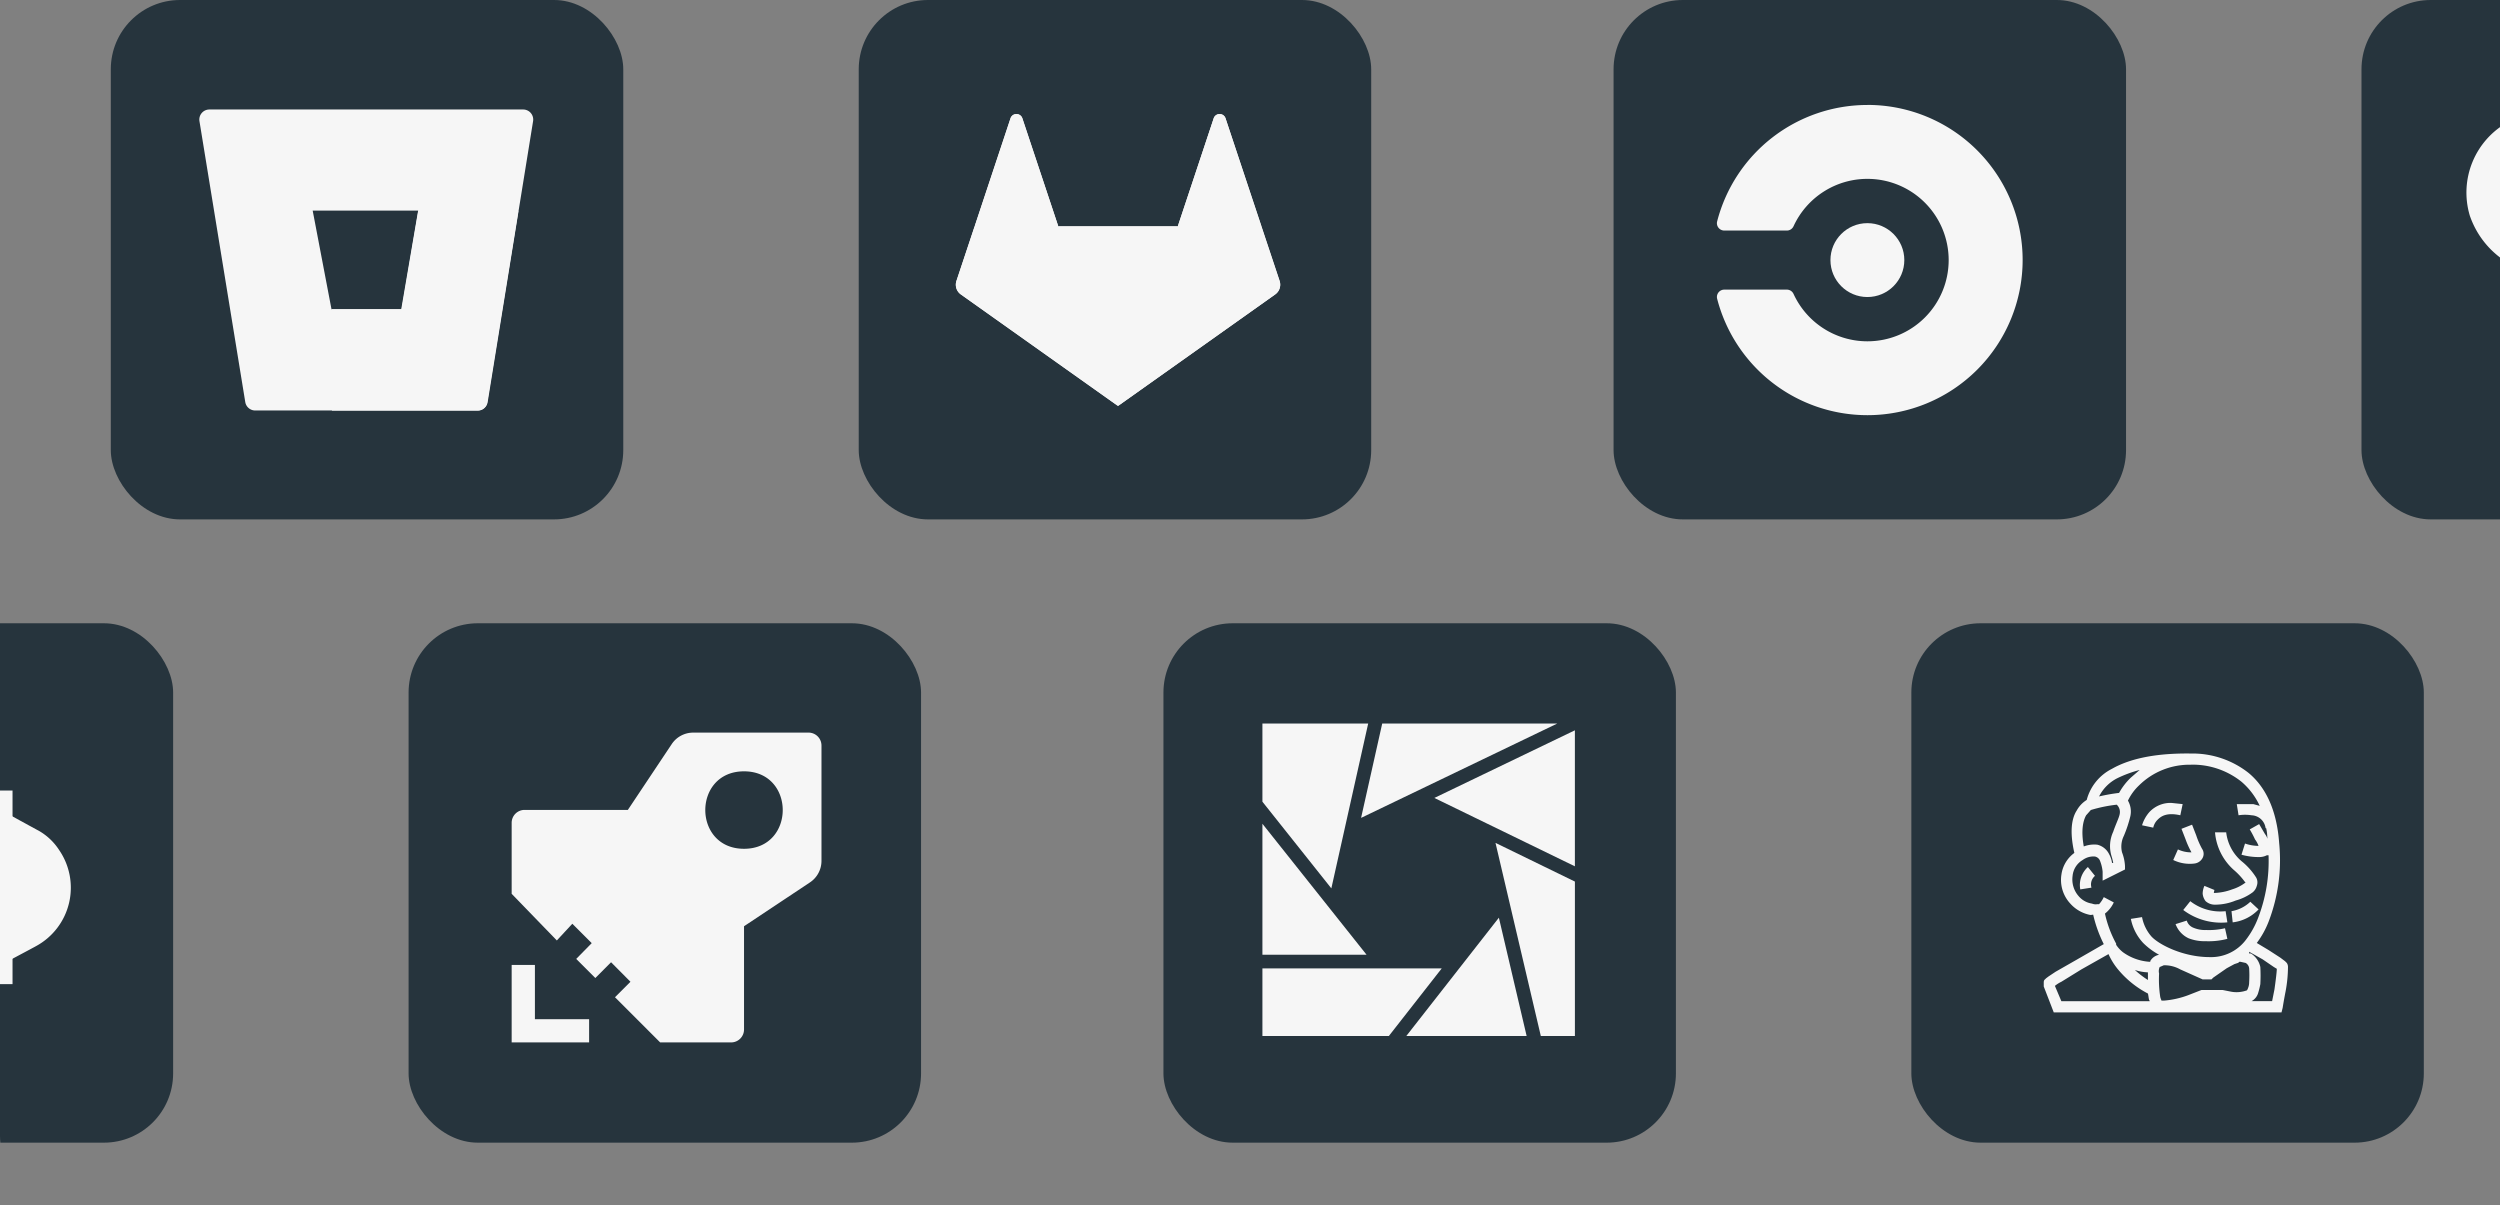
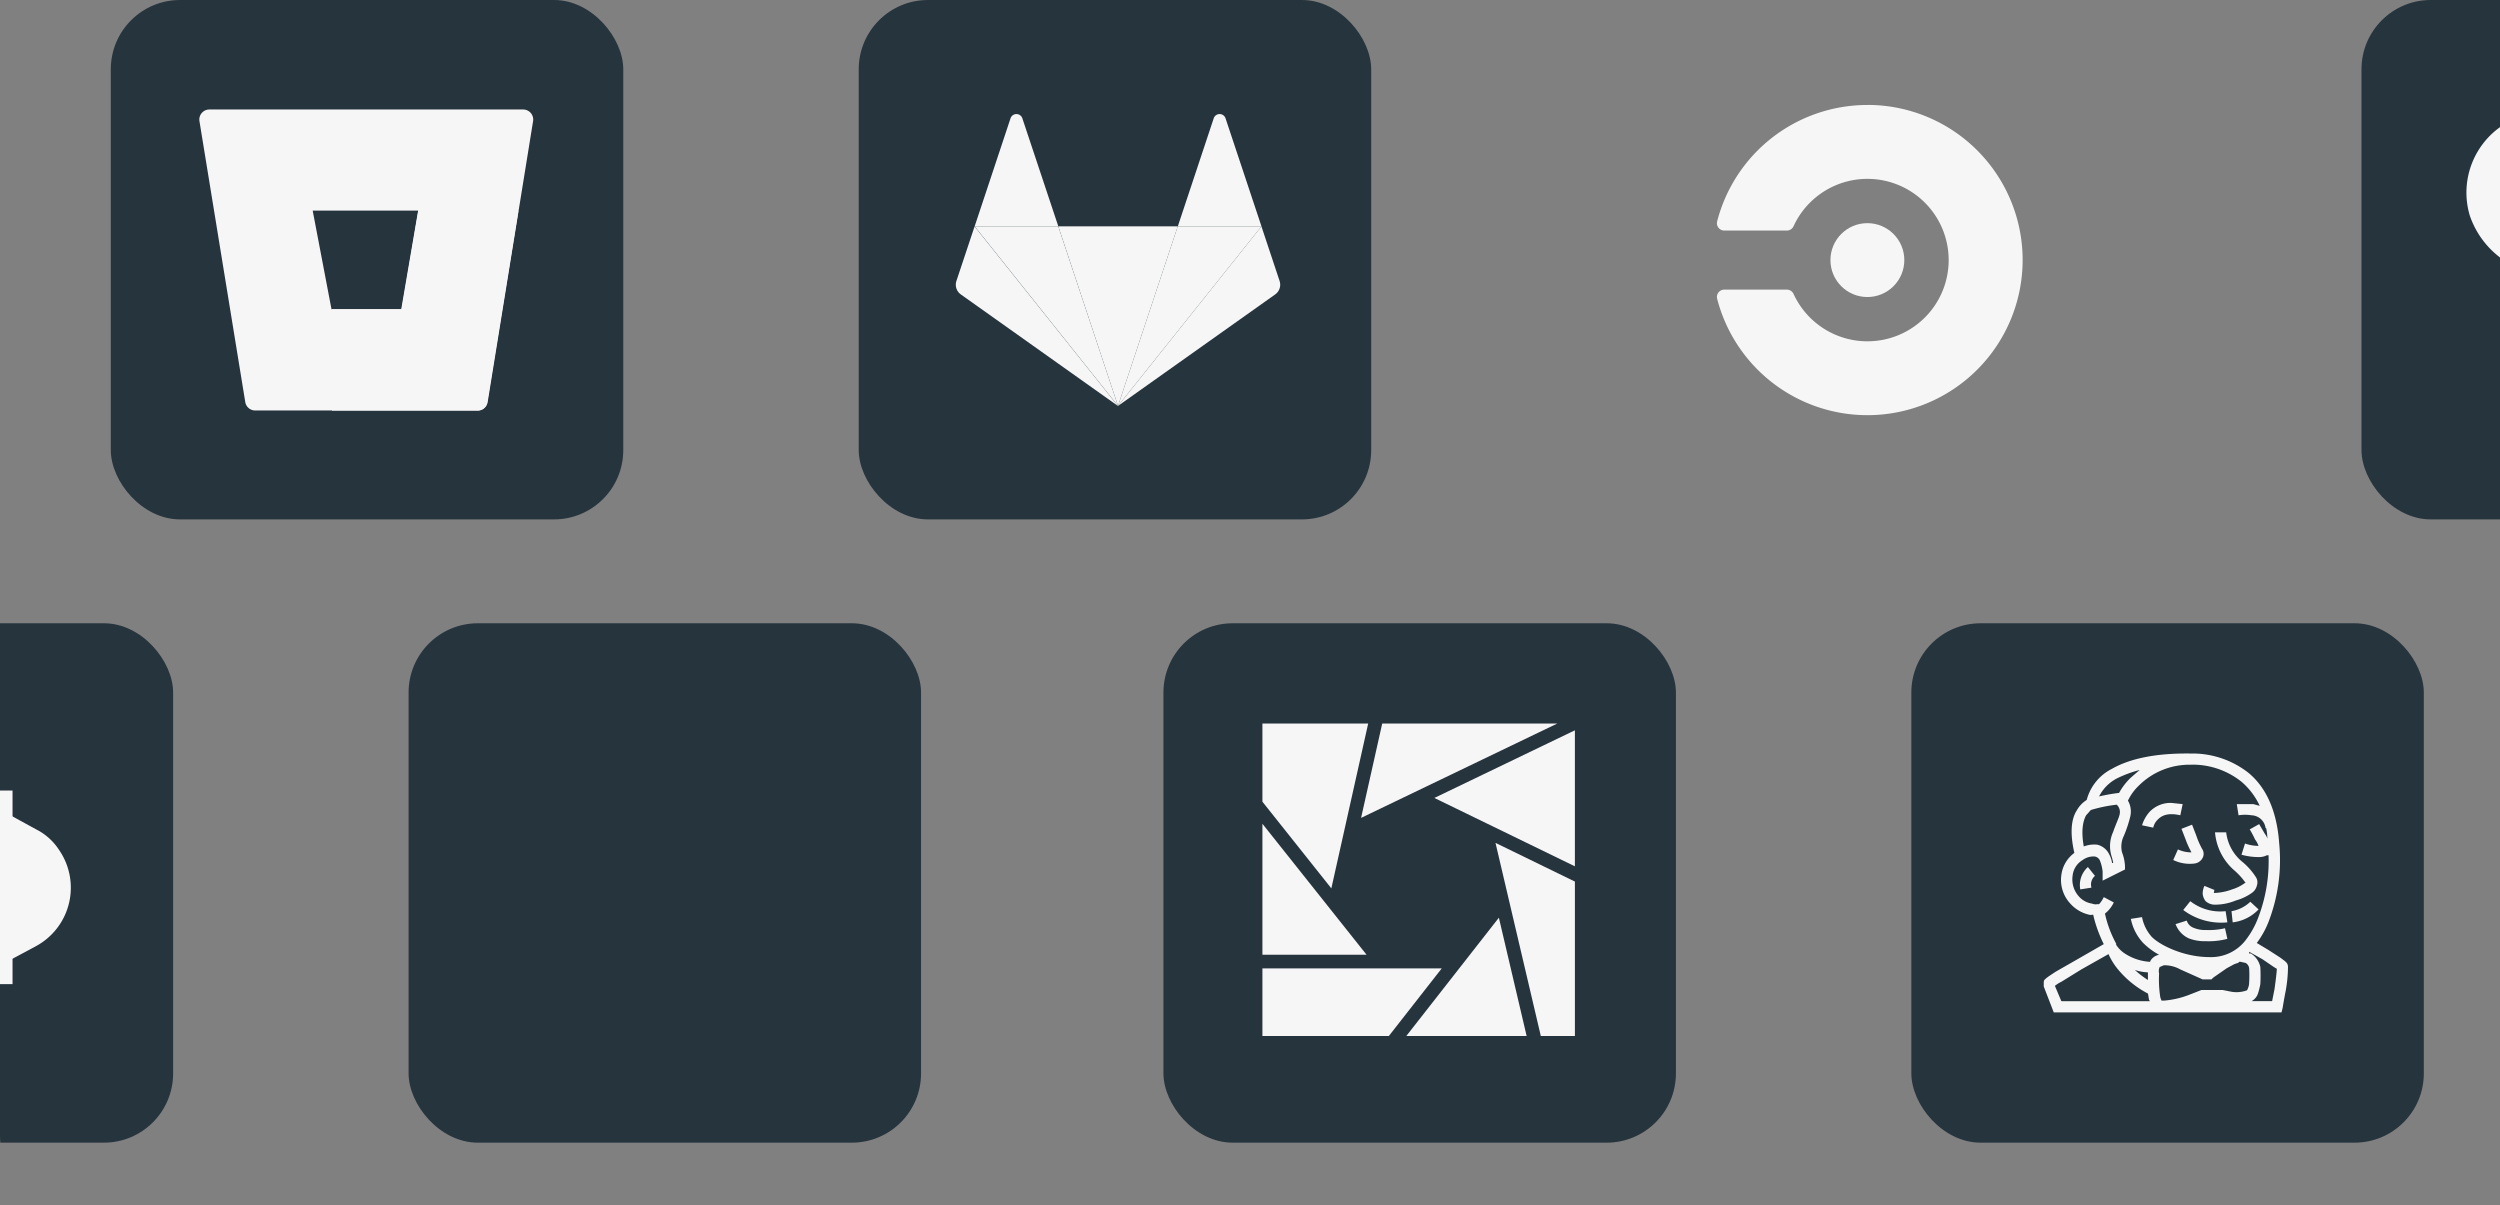
<svg xmlns="http://www.w3.org/2000/svg" width="361" height="174" viewBox="0 0 361 174">
  <rect x="0" y="0" width="361" height="174" fill="#808080" stroke="none" />
  <defs>
    <clipPath id="clip-path">
      <path id="Rectangle_18812" data-name="Rectangle 18812" d="M0,0H361a0,0,0,0,1,0,0V164a10,10,0,0,1-10,10H10A10,10,0,0,1,0,164V0A0,0,0,0,1,0,0Z" transform="translate(903 2688)" fill="#1f2a31" stroke="rgba(246,246,246,0.25)" stroke-width="1" />
    </clipPath>
    <clipPath id="clip-path-2">
      <rect id="Rectangle_18775" data-name="Rectangle 18775" width="41" height="41" transform="translate(-0.105 -0.105)" fill="#f6f6f6" />
    </clipPath>
  </defs>
  <g id="Mask_Group_31" data-name="Mask Group 31" transform="translate(-903 -2688)" clip-path="url(#clip-path)">
    <g id="Group_33922" data-name="Group 33922" transform="translate(919 2688)">
      <g id="Group_33917" data-name="Group 33917" transform="translate(325.424)">
        <g id="Group_33908" data-name="Group 33908" transform="translate(0)">
          <rect id="Rectangle_18783" data-name="Rectangle 18783" width="74" height="75" rx="10" transform="translate(-0.424)" fill="#26343d" />
        </g>
        <path id="cloudbees-svgrepo-com" d="M6.631,11.984a5.787,5.787,0,0,1,3.512-5.237,6.558,6.558,0,0,1,6.563.731l4.711-4.4A13.567,13.567,0,0,0,6.01,1.831,11.633,11.633,0,0,0,.5,15.291a12.765,12.765,0,0,0,12.34,8.675h4.819V17.8H12.837A6.073,6.073,0,0,1,6.63,11.96Zm25.253,8.845H27.062V27h4.822a6.027,6.027,0,0,1,6.207,5.792,6,6,0,0,1-6.207,5.8,5.993,5.993,0,0,1-6.209-5.761V11.963a11.622,11.622,0,0,0-3.287-8.019l-4.71,4.432a5.461,5.461,0,0,1,1.364,3.608V32.813c0,6.617,5.756,11.984,12.839,11.984,7.1,0,12.845-5.367,12.845-11.984S38.986,20.828,31.882,20.828Z" transform="translate(14.704 15.809)" fill="#f6f6f6" />
      </g>
      <g id="Group_33913" data-name="Group 33913" transform="translate(0)">
        <g id="Group_33902" data-name="Group 33902">
          <rect id="Rectangle_18783-2" data-name="Rectangle 18783" width="74" height="75" rx="10" fill="#26343d" />
        </g>
        <g id="bitbucket-svgrepo-com" transform="translate(12.782 15.81)">
          <path id="Path_6987" data-name="Path 6987" d="M138.547,120a1.453,1.453,0,0,0-1.439-1.7H91.829a1.453,1.453,0,0,0-1.453,1.7l6.612,40.543a1.453,1.453,0,0,0,1.439,1.221H130.54a1.456,1.456,0,0,0,1.453-1.221Zm-19.036,27.145h-10.07L106.723,132.9h15.229Z" transform="translate(-90.354 -118.299)" fill="#f6f6f6" />
          <path id="Path_6988" data-name="Path 6988" d="M159.3,134.278H144.826l-2.4,14.17H132.36v14.634h21.03a1.362,1.362,0,0,0,1.394-1.239l4.491-27.565Z" transform="translate(-113.207 -119.605)" fill="#f6f6f6" />
        </g>
      </g>
      <g id="Group_33914" data-name="Group 33914" transform="translate(108.036)">
        <g id="Group_33903" data-name="Group 33903">
          <rect id="Rectangle_18783-3" data-name="Rectangle 18783" width="74" height="75" rx="10" transform="translate(-0.035)" fill="#26343d" />
        </g>
        <g id="gitlab-svgrepo-com" transform="translate(13.983 16.469)">
-           <path id="Path_6989" data-name="Path 6989" d="M47.756,25.8,45.13,17.928,39.937,2.3a.9.9,0,0,0-1.7,0L33.041,17.918H15.792L10.6,2.3a.9.9,0,0,0-1.7,0L3.712,17.918,1.089,25.8a1.723,1.723,0,0,0,.646,1.951l22.686,16.1,22.68-16.1a1.727,1.727,0,0,0,.656-1.951Z" transform="translate(-0.995 -1.7)" fill="#f6f6f6" />
          <path id="Path_6990" data-name="Path 6990" d="M14.046,32.478,22.672,6.546H5.423Z" transform="translate(9.377 9.669)" fill="#f6f6f6" />
          <path id="Path_6991" data-name="Path 6991" d="M22.515,32.478,13.886,6.546H1.813Z" transform="translate(0.907 9.669)" fill="#f6f6f6" />
          <path id="Path_6992" data-name="Path 6992" d="M3.71,6.549,1.087,14.426a1.723,1.723,0,0,0,.646,1.951l22.69,16.108L3.71,6.552Z" transform="translate(-1 9.676)" fill="#f6f6f6" />
          <path id="Path_6993" data-name="Path 6993" d="M1.812,17.92H13.9L8.7,2.3A.9.9,0,0,0,7,2.3Z" transform="translate(0.905 -1.695)" fill="#f6f6f6" />
          <path id="Path_6994" data-name="Path 6994" d="M8,32.478,16.626,6.546H28.719Z" transform="translate(15.422 9.669)" fill="#f6f6f6" />
          <path id="Path_6995" data-name="Path 6995" d="M28.712,6.549l2.62,7.877a1.72,1.72,0,0,1-.646,1.951L8,32.471,28.705,6.549h0Z" transform="translate(15.422 9.676)" fill="#f6f6f6" />
          <path id="Path_6996" data-name="Path 6996" d="M22.659,17.92H10.58L15.77,2.3a.9.9,0,0,1,1.7,0L22.666,17.92Z" transform="translate(21.475 -1.695)" fill="#f6f6f6" />
        </g>
      </g>
      <g id="Group_33915" data-name="Group 33915" transform="translate(217.389)">
        <g id="Group_33909" data-name="Group 33909" transform="translate(0)">
-           <rect id="Rectangle_18783-4" data-name="Rectangle 18783" width="74" height="75" rx="10" transform="translate(-0.389)" fill="#26343d" />
-         </g>
+           </g>
        <g id="circleci-icon" transform="translate(14.531 15.151)">
          <circle id="Ellipse_1475" data-name="Ellipse 1475" cx="5.334" cy="5.334" r="5.334" transform="translate(16.396 17.072)" fill="#f6f6f6" />
          <path id="Path_7064" data-name="Path 7064" d="M-49.159-91.592a22.409,22.409,0,0,0-21.692,16.8,1.094,1.094,0,0,0-.037.266,1.068,1.068,0,0,0,1.067,1.067h9.032a1.055,1.055,0,0,0,.967-.625s.014-.025.02-.039a11.731,11.731,0,0,1,10.648-6.8A11.733,11.733,0,0,1-37.421-69.2,11.731,11.731,0,0,1-49.154-57.466a11.736,11.736,0,0,1-10.648-6.8c-.006-.014-.02-.039-.02-.039a1.065,1.065,0,0,0-.967-.625H-69.82a1.066,1.066,0,0,0-1.067,1.067,1.055,1.055,0,0,0,.037.266A22.41,22.41,0,0,0-49.157-46.8,22.415,22.415,0,0,0-26.74-69.2a22.4,22.4,0,0,0-22.4-22.4Z" transform="translate(70.889 91.6)" fill="#f6f6f6" />
        </g>
      </g>
    </g>
    <g id="Group_33923" data-name="Group 33923" transform="translate(854 2778)">
      <g id="Group_33916" data-name="Group 33916" transform="translate(324.999)">
        <g id="Group_33907" data-name="Group 33907" transform="translate(0)">
          <rect id="Rectangle_18783-5" data-name="Rectangle 18783" width="74" height="75" rx="10" transform="translate(0)" fill="#26343d" />
        </g>
        <g id="Group_33856" data-name="Group 33856" transform="translate(17.106 17.105)" clip-path="url(#clip-path-2)">
          <path id="Path_7167" data-name="Path 7167" d="M507.005,253.291c-4.929,0-8.413.85-10.792,2.209a7.05,7.05,0,0,0-3.654,4.5,4.177,4.177,0,0,0-1.445,1.53c-.764,1.189-1.02,3.143-.339,6.118a4.675,4.675,0,0,0-1.87,3.143,5.016,5.016,0,0,0,1.275,4.164,5.184,5.184,0,0,0,2.718,1.614c.341.084.341,0,.595,0a18.905,18.905,0,0,0,1.53,4.249l-3.993,2.295-2.975,1.7-1.02.68-.339.255-.17.17s-.171.086-.171.425v.595l1.445,3.739h32.887l.17-.68s.17-1.105.425-2.379a19.857,19.857,0,0,0,.341-3.484,1.023,1.023,0,0,0-.171-.595l-.254-.255-.68-.511-1.7-1.1-1.7-1.02a12.916,12.916,0,0,0,1.7-3.059,24.8,24.8,0,0,0,1.53-11.387c-.341-4.759-1.955-8.074-4.42-10.113a13.086,13.086,0,0,0-8.072-2.8Zm.595,1.615a11.3,11.3,0,0,1,7.308,2.464,10.212,10.212,0,0,1,2.636,3.484l-.936-.255h-2.379l.255,1.614a5.934,5.934,0,0,1,1.868,0,2.126,2.126,0,0,1,2.039,1.87h.086a7.665,7.665,0,0,1,.17,1.53,1.693,1.693,0,0,0-.339-.68l-.85-1.445-1.359.764a13.409,13.409,0,0,1,.764,1.445,3.473,3.473,0,0,1,.509.936,5.956,5.956,0,0,1-1.954-.341l-.51,1.614a9.178,9.178,0,0,0,2.55.341,2.392,2.392,0,0,0,1.105-.255h.254a22.778,22.778,0,0,1-1.529,9.092,12.441,12.441,0,0,1-1.7,3.059,6.292,6.292,0,0,1-5.268,2.55c-3.824,0-7.308-1.784-8.413-2.975a5.943,5.943,0,0,1-1.359-2.8l-1.614.255a7.131,7.131,0,0,0,1.784,3.484,10.092,10.092,0,0,0,2.295,1.7,1.86,1.86,0,0,0-1.189.764.328.328,0,0,0-.07.118.343.343,0,0,0-.016.137,7.406,7.406,0,0,1-3.909-1.361,4.426,4.426,0,0,1-1.02-1.1v-.171a16.228,16.228,0,0,1-1.615-4.333,4.424,4.424,0,0,0,1.275-1.614l-1.445-.766a4.025,4.025,0,0,1-.68,1.02h-.254a1.363,1.363,0,0,1-.766-.084,3.15,3.15,0,0,1-1.954-1.105,3.65,3.65,0,0,1-.85-2.889,2.975,2.975,0,0,1,1.445-2.293,2.628,2.628,0,0,1,1.784-.511,1.043,1.043,0,0,1,.4.18,1.024,1.024,0,0,1,.284.33,5.615,5.615,0,0,1,.425,1.7v1.275l3.229-1.614v-.511a6.469,6.469,0,0,0-.425-1.954,3.483,3.483,0,0,1,.255-2.379,18.125,18.125,0,0,0,.934-2.805,3.145,3.145,0,0,0-.339-2.293,7.448,7.448,0,0,1,1.614-2.209,10.358,10.358,0,0,1,7.478-2.975Zm-7.392.764-1.275,1.105a9.072,9.072,0,0,0-1.7,2.209,25.284,25.284,0,0,0-2.889.511,5.945,5.945,0,0,1,2.634-2.634A17.328,17.328,0,0,1,500.208,255.67Zm4.588,4.759a4.165,4.165,0,0,0-3.145,1.275,5.1,5.1,0,0,0-1.1,1.954l1.615.341a2.292,2.292,0,0,1,.68-1.191c.509-.509,1.359-1.02,3.229-.595l.339-1.614Zm-7.9.255a1.45,1.45,0,0,1,.425,1.359c-.086.511-.595,1.53-.935,2.55a4.932,4.932,0,0,0-.254,3.484,7.51,7.51,0,0,1,.254,1.02h-.17a3.739,3.739,0,0,0-.425-1.275,2.534,2.534,0,0,0-.7-.871,2.571,2.571,0,0,0-1-.49,4.18,4.18,0,0,0-1.955.255c-.425-2.379-.084-3.738.339-4.5l.68-.764A20.837,20.837,0,0,1,496.893,260.684Zm10.876,2.889-1.529.595.595,1.529a12.457,12.457,0,0,0,.85,1.87,4.425,4.425,0,0,1-1.955-.425l-.679,1.53a5.442,5.442,0,0,0,3.059.509,1.528,1.528,0,0,0,.628-.217,1.51,1.51,0,0,0,.476-.463,1.27,1.27,0,0,0,0-1.443,11.654,11.654,0,0,1-.849-1.955Zm4.929,1.1h-1.615a8.161,8.161,0,0,0,2.72,5.439,9.97,9.97,0,0,1,1.7,1.868h-.086a6.112,6.112,0,0,1-1.87.936,7.9,7.9,0,0,1-2.464.509h-.17a3.631,3.631,0,0,1,.086-.425l-1.445-.595a2.817,2.817,0,0,0-.255,1.105,2.037,2.037,0,0,0,.425,1.1,1.952,1.952,0,0,0,1.359.511,7.751,7.751,0,0,0,2.975-.595,7.4,7.4,0,0,0,2.464-1.189,1.792,1.792,0,0,0,.595-.936,1.448,1.448,0,0,0,.086-.6,1.433,1.433,0,0,0-.171-.586,9.6,9.6,0,0,0-2.125-2.379A6.462,6.462,0,0,1,512.7,264.678Zm-19.97,5.014a3.479,3.479,0,0,0-1.1,3.229l1.615-.255a1.609,1.609,0,0,1,0-.926,1.626,1.626,0,0,1,.509-.774Zm14.787,4.928-1.02,1.275a9.085,9.085,0,0,0,6.372,1.784l-.254-1.614A7.049,7.049,0,0,1,507.516,274.62Zm8.667.086a5.184,5.184,0,0,1-2.718,1.359l.17,1.614a6.119,6.119,0,0,0,3.738-1.868Zm-9.178,2.72-1.615.509a3.654,3.654,0,0,0,1.87,2.04,6.282,6.282,0,0,0,2.464.425,10.507,10.507,0,0,0,3.143-.339l-.339-1.53a10.216,10.216,0,0,1-2.72.255,4.333,4.333,0,0,1-1.868-.339,1.616,1.616,0,0,1-.935-1.02Zm9.008,4.5,1.954,1.1,1.616,1.105.424.255c0,.424-.17,1.784-.339,2.974l-.339,1.7h-2.975a1.96,1.96,0,0,0,.936-1.105,10.53,10.53,0,0,0,.339-1.359,23.311,23.311,0,0,0,0-2.465,3.056,3.056,0,0,0-1.359-1.955h-.255Zm-20.309.339a9.583,9.583,0,0,0,1.445,2.295,13.932,13.932,0,0,0,4.249,3.4c.084.339.084.595.17.934a.26.26,0,0,1,.084.171H488.9l-.934-2.211a4.466,4.466,0,0,1,.934-.595l2.889-1.784Zm19.034,1.105.766.17a1.014,1.014,0,0,1,.509.764,15.991,15.991,0,0,1,0,2.039,2.119,2.119,0,0,1-.17.85c-.086.255-.17.339-.255.339a4.328,4.328,0,0,1-2.124.17l-1.275-.254H509.13l-1.955.764a12.988,12.988,0,0,1-3.4.764h-.425c0-.085-.084-.17-.17-.509a16.708,16.708,0,0,1-.17-3.4,1.445,1.445,0,0,1,.084-.934l.595-.255a4.675,4.675,0,0,1,2.38.595l3.229,1.445h1.275l.254-.255,1.955-1.359,1.1-.595.51-.17h.086C514.484,283.374,514.568,283.374,514.738,283.374Zm-15.211,1.19a6.6,6.6,0,0,0,1.87.339v1.105A13,13,0,0,1,499.527,284.563Z" transform="translate(-484.343 -251.592)" fill="#f6f6f6" />
        </g>
      </g>
      <g id="Group_33918" data-name="Group 33918" transform="translate(0)">
        <g id="Group_33910" data-name="Group 33910">
          <rect id="Rectangle_18783-6" data-name="Rectangle 18783" width="74" height="75" rx="10" fill="#26343d" />
        </g>
        <g id="teamcity-icon" transform="translate(14.473 15.79)">
-           <path id="Path_7065" data-name="Path 7065" d="M18.1,1.017a8.736,8.736,0,0,0-1.932-.7A10.423,10.423,0,0,0,4.179,14.994c.035.035,6.535,14.292,7.583,16.563,0,0,11.951-5.486,14.4-11.112C28.423,15.2,24.6,5.636,23.9,4.2Z" transform="translate(-2.052 0.005)" fill="#f6f6f6" />
          <path id="Path_7066" data-name="Path 7066" d="M43.121,34.638a8.512,8.512,0,0,0-3.005-2.8c-.035,0-8.421-4.613-8.421-4.613S2.9,43.923,2.869,43.968c-3.25,3.7-3.984,9.575-.245,14.676a8.813,8.813,0,0,0,4.543,3.215,11.35,11.35,0,0,0,8.911-.7c.07-.035,23.657-12.545,23.727-12.615A9.6,9.6,0,0,0,43.121,34.638Z" transform="translate(-0.075 -17.713)" fill="#f6f6f6" />
          <path id="Path_7067" data-name="Path 7067" d="M13.428,37.94,5.74,47.375,2.759,50.936c-3.25,3.7-3.984,9.575-.245,14.676a8.813,8.813,0,0,0,4.543,3.215,11.436,11.436,0,0,0,8.946-.7s.594-.314,1.607-.874c3.194-1.726,7.6-13.331,10.605-22.3Z" transform="translate(-0.003 -24.68)" fill="#f6f6f6" />
          <path id="Path_7068" data-name="Path 7068" d="M46.646,22.371l6.112-12.9a.035.035,0,0,1,.035-.035c.035-.1.524-1.363.559-1.433a5.94,5.94,0,0,0-.629-5.556,4.993,4.993,0,0,0-3.11-2.2,5.731,5.731,0,0,0-5.975,1.992c-.035.035-1.363,1.572-1.363,1.572L32.49,15.861Z" transform="translate(-21.138 -0.029)" fill="#f6f6f6" />
          <g id="Group_33795" data-name="Group 33795" transform="translate(8.382 8.364)">
            <path id="Path_7069" data-name="Path 7069" d="M23.99,23.93H51.945V51.885H23.99Z" transform="translate(-23.99 -23.93)" fill="#f6f6f6" />
            <path id="Path_7070" data-name="Path 7070" d="M35.764,36.6H31.99V34.155H42.229V36.6H38.49v9.641H35.764Zm6.465,3.624A6.172,6.172,0,0,1,48.553,33.9a6.255,6.255,0,0,1,4.787,1.887l-1.712,1.957a4.529,4.529,0,0,0-3.11-1.363,3.622,3.622,0,0,0-3.529,3.774v.035A3.588,3.588,0,0,0,48.518,44a4.308,4.308,0,0,0,3.18-1.433l1.712,1.712a6.209,6.209,0,0,1-4.962,2.167,6.084,6.084,0,0,1-6.22-6.22M31.99,52.78H42.229v1.852H31.99Z" transform="translate(-29.194 -30.416)" fill="#26343d" />
          </g>
        </g>
      </g>
      <g id="Group_33919" data-name="Group 33919" transform="translate(107.895)">
        <g id="Group_33911" data-name="Group 33911" transform="translate(0)">
          <rect id="Rectangle_18783-7" data-name="Rectangle 18783" width="74" height="75" rx="10" transform="translate(0.105)" fill="#26343d" />
        </g>
-         <path id="azure-pipelines-svgrepo-com_1_" data-name="azure-pipelines-svgrepo-com (1)" d="M3.357,33.552H0V44.735H11.184V41.379H3.357ZM42.872,0H26.228a3.728,3.728,0,0,0-3.116,1.661l-6.334,9.5H1.865A1.867,1.867,0,0,0,0,13.026V23.278l6.524,6.735L8.761,27.6l2.8,2.8L9.322,32.678l2.76,2.76,2.272-2.279,2.8,2.818-2.235,2.235,6.524,6.524H31.689a1.867,1.867,0,0,0,1.864-1.864V27.961l9.524-6.334A3.737,3.737,0,0,0,44.738,18.5V1.865A1.867,1.867,0,0,0,42.875,0Zm-9.32,16.776c-7.455,0-7.455-11.184,0-11.184S41.007,16.776,33.552,16.776Z" transform="translate(14.989 15.789)" fill="#f6f6f6" />
      </g>
      <g id="Group_33920" data-name="Group 33920" transform="translate(217.105)">
        <g id="Group_33912" data-name="Group 33912" transform="translate(0)">
          <rect id="Rectangle_18783-8" data-name="Rectangle 18783" width="74" height="75" rx="10" transform="translate(-0.104)" fill="#26343d" />
        </g>
        <path id="lens-logo-white" d="M106.782,131.12h17.371l-4.008-17.079ZM86,121.366v9.754h18.26l7.631-9.754Zm24.829-24.617,20.291,9.873V86.982ZM126.2,131.12h4.923V108.825l-11.466-5.587ZM128.585,86H103.3l-3.052,13.629ZM86,100.478v18.911h15.036ZM101.274,86H86V97.293l9.953,12.514Z" transform="translate(-71.812 -71.526)" fill="#f6f6f6" />
      </g>
    </g>
  </g>
</svg>